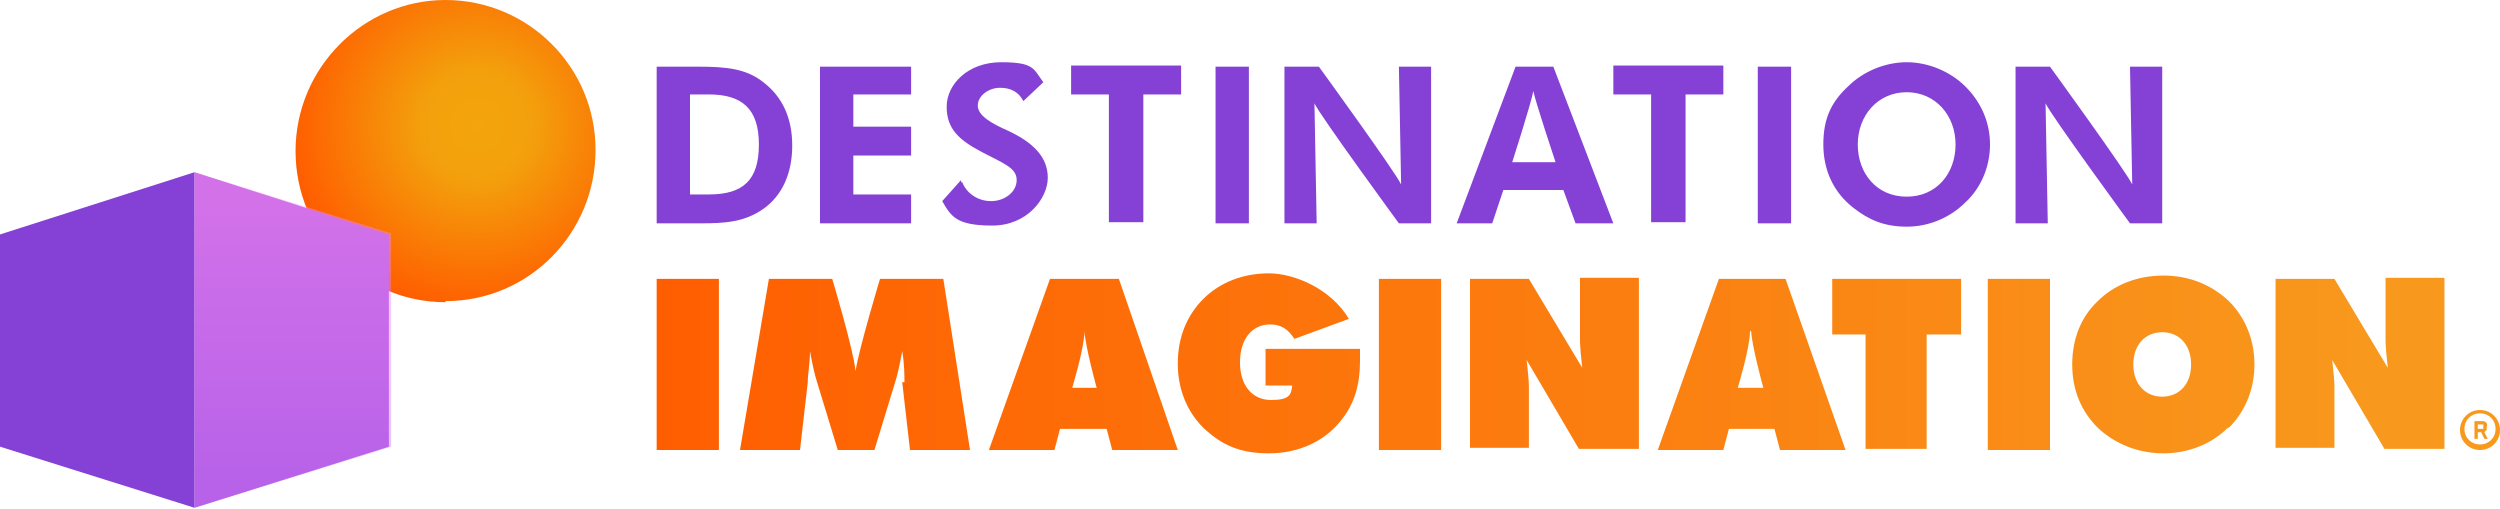
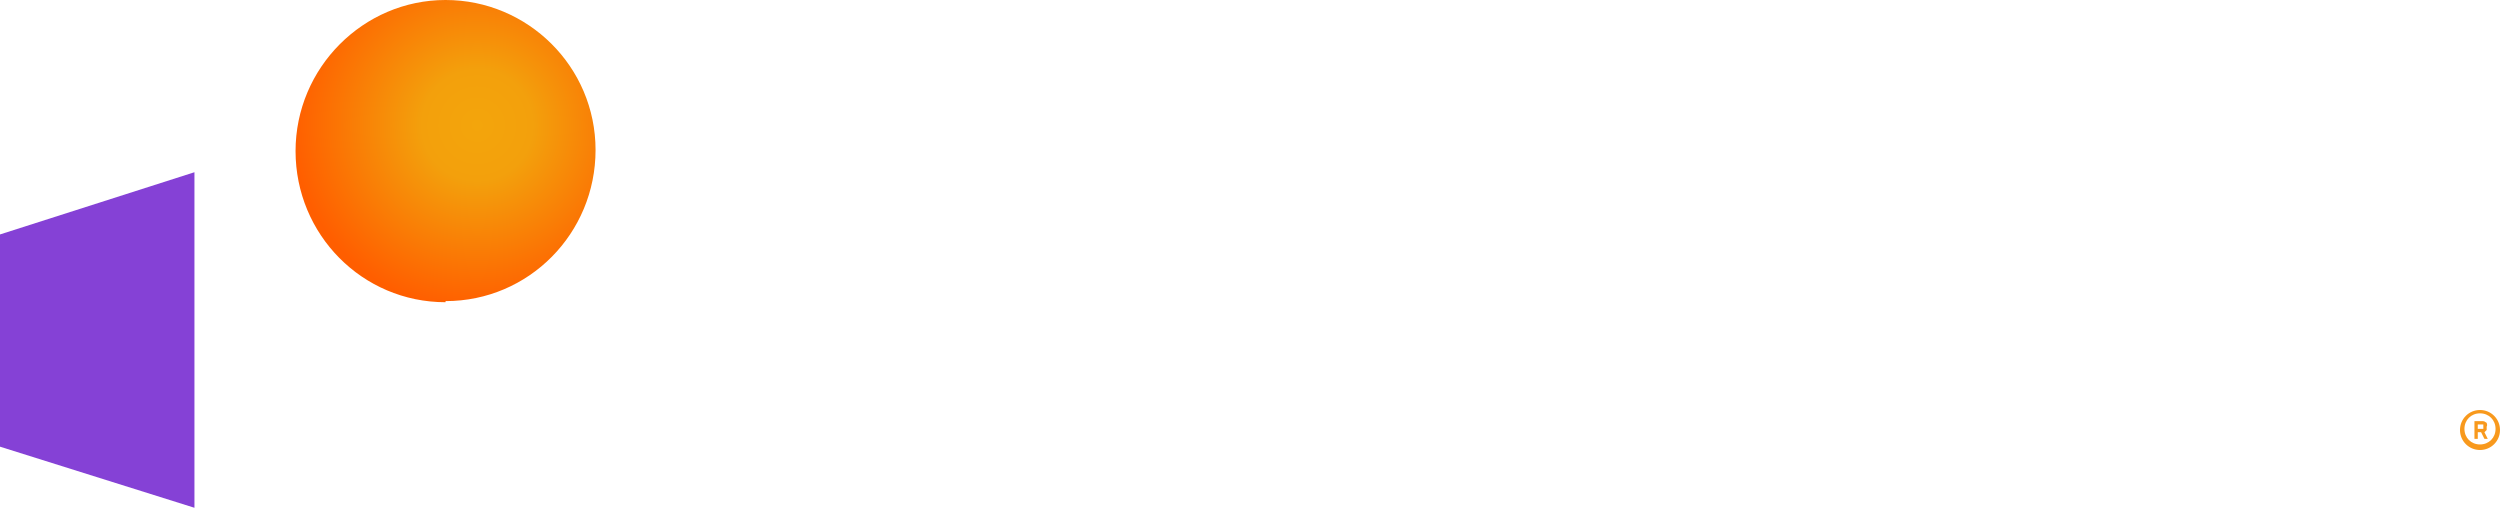
<svg xmlns="http://www.w3.org/2000/svg" id="Layer_1" version="1.1" viewBox="0 0 225 45.8">
  <defs>
    <style>
      .st0 {
        fill: url(#linear-gradient1);
      }

      .st1 {
        fill: none;
      }

      .st2 {
        fill: url(#radial-gradient);
      }

      .st3 {
        fill: #b95ddb;
      }

      .st4 {
        fill: #8541d6;
      }

      .st5 {
        fill: #f8991d;
      }

      .st6 {
        fill: url(#linear-gradient);
      }
    </style>
    <linearGradient id="linear-gradient" x1="215.2" y1="-1016.7" x2="59.1" y2="-1016.7" gradientTransform="translate(0 -984) scale(1 -1)" gradientUnits="userSpaceOnUse">
      <stop offset="0" stop-color="#f8991d" />
      <stop offset="1" stop-color="#ff5e00" />
    </linearGradient>
    <radialGradient id="radial-gradient" cx="-2622.4" cy="725.1" fx="-2622.4" fy="725.1" r="1" gradientTransform="translate(-43252.9 12872) rotate(148) scale(16.6 -16.6)" gradientUnits="userSpaceOnUse">
      <stop offset="0" stop-color="#f3a50c" />
      <stop offset=".3" stop-color="#f3a00c" />
      <stop offset="1" stop-color="#ff5e00" />
    </radialGradient>
    <linearGradient id="linear-gradient1" x1="26.4" y1="-1002.4" x2="26.4" y2="-1026.9" gradientTransform="translate(0 -984) scale(1 -1)" gradientUnits="userSpaceOnUse">
      <stop offset="0" stop-color="#f98fff" stop-opacity=".4" />
      <stop offset="1" stop-color="#b669ff" stop-opacity=".4" />
    </linearGradient>
  </defs>
-   <path class="st6" d="M59.1,25.1h5.6v15.4h-5.6v-15.4ZM81.4,34.4c0-.6,0-1.6-.2-2.8-.2,1.1-.4,2.1-.7,3l-1.8,5.9h-3.3l-1.8-5.9c-.3-.9-.5-1.9-.7-3,0,1.1-.2,2-.2,2.8l-.7,6.1h-5.4l2.6-15.4h5.7s1.9,6.3,2.1,8.3h0c.3-2,2.2-8.3,2.2-8.3h5.7l2.4,15.4h-5.4l-.7-6.1h.2ZM94.6,25.1h6.1l5.3,15.4h-5.9l-.5-1.9h-4.2l-.5,1.9h-5.9l5.5-15.4h0ZM98.7,34.9s-1-3.6-1.1-5.1h0c0,1.5-1.1,5.1-1.1,5.1,0,0,2.3,0,2.3,0ZM113.9,35v-3.6h8.5v1.1c0,2.1-.5,3.8-1.6,5.2-1.5,2-3.9,3.1-6.6,3.1s-4.3-.8-5.9-2.3c-1.5-1.5-2.3-3.5-2.3-5.8s.8-4.3,2.3-5.8,3.6-2.3,5.9-2.3,5.6,1.4,7.2,4.1l-4.9,1.8c-.6-.9-1.2-1.3-2.2-1.3-1.6,0-2.7,1.3-2.7,3.4s1.1,3.4,2.8,3.4,1.8-.5,1.9-1.3h-2.4v.3ZM124.1,25.1h5.6v15.4h-5.6v-15.4ZM132.2,25.1h5.4l4.8,8c-.1-1-.2-1.8-.2-2.5v-5.6h5.3v15.4h-5.4l-4.7-8c.1,1,.2,1.8.2,2.4v5.5h-5.3v-15.4h0v.2ZM154.6,25.1h6.1l5.4,15.4h-5.9l-.5-1.9h-4.1l-.5,1.9h-5.9l5.5-15.4h-.1ZM158.7,34.9s-1-3.6-1.1-5.1h-.1c0,1.5-1.1,5.1-1.1,5.1h2.3ZM168,30.1h-3.1v-5h11.6v5h-3.1v10.3h-5.5v-10.3h.1ZM178.9,25.1h5.6v15.4h-5.6v-15.4ZM200.5,38.5c-1.5,1.5-3.6,2.3-5.8,2.3s-4.3-.8-5.9-2.3c-1.5-1.5-2.3-3.4-2.3-5.7s.8-4.3,2.3-5.7c1.5-1.5,3.6-2.3,5.9-2.3s4.3.8,5.9,2.3c1.5,1.5,2.3,3.5,2.3,5.7s-.8,4.2-2.3,5.7h0ZM197.2,32.8c0-1.8-1.1-2.9-2.6-2.9s-2.6,1.1-2.6,2.9,1.1,2.9,2.6,2.9,2.6-1.1,2.6-2.9ZM204.7,25.1h5.4l4.8,8c-.1-1-.2-1.8-.2-2.5v-5.6h5.3v15.4h-5.4l-4.7-8c.1,1,.2,1.8.2,2.4v5.5h-5.3v-15.4h0v.2Z" />
-   <path class="st4" d="M59.1,6h3.8c2.5,0,4.3.2,5.8,1.4,1.7,1.3,2.6,3.2,2.6,5.7s-.9,4.5-2.6,5.7c-1.7,1.2-3.5,1.3-5.6,1.3h-4V6h0ZM63.8,17.5c3.1,0,4.5-1.3,4.5-4.5s-1.5-4.5-4.5-4.5h-1.7v9s1.7,0,1.7,0ZM73.8,6h8.2v2.5h-5.2v2.9h5.2v2.6h-5.2v3.5h5.2v2.6h-8.2V6ZM86.6,16.4c.4,1,1.4,1.7,2.6,1.7s2.3-.8,2.3-1.9-1.2-1.5-3.1-2.5c-2.1-1.1-3.2-2.1-3.2-4.1s1.9-4,4.9-4,2.9.6,3.8,1.8l-1.8,1.7c-.4-.8-1.1-1.2-2.1-1.2s-2,.7-2,1.6,1.2,1.6,2.8,2.3c2.3,1.1,3.5,2.4,3.5,4.2s-1.8,4.3-5,4.3-3.7-.8-4.5-2.2l1.7-1.9h0v.2ZM102.8,20h-3v-11.5h-3.4v-2.6h9.9v2.6h-3.4v11.5h0ZM109.4,6h3v14.1h-3V6ZM115.6,6h3.1s6.9,9.5,7.4,10.6l-.2-10.6h2.9v14.1h-2.9s-7.1-9.7-7.6-10.8l.2,10.8h-2.9V6h0ZM181.4,6h3.1s6.9,9.5,7.4,10.6l-.2-10.6h2.9v14.1h-2.9s-7.1-9.7-7.6-10.8l.2,10.8h-2.9V6h0ZM136.4,6h3.4l5.4,14.1h-3.4l-1.1-3h-5.4l-1,3h-3.2l5.3-14.1h0ZM138,8.2c-.2,1.1-1.9,6.4-1.9,6.4h3.9s-1.8-5.4-2-6.4ZM151.6,20h-3v-11.5h-3.4v-2.6h9.9v2.6h-3.4v11.5h-.1ZM158.2,6h3v14.1h-3V6ZM176.9,18.2c-1.4,1.4-3.3,2.2-5.3,2.2s-3.4-.6-4.8-1.7c-1.8-1.4-2.7-3.4-2.7-5.7s.7-3.8,2.2-5.2c1.4-1.4,3.4-2.2,5.3-2.2s3.9.8,5.3,2.2c1.4,1.4,2.2,3.2,2.2,5.2s-.8,3.9-2.2,5.2ZM176,13c0-2.6-1.8-4.7-4.4-4.7s-4.4,2.1-4.4,4.7,1.7,4.7,4.4,4.7,4.4-2.1,4.4-4.7Z" />
  <path class="st2" d="M40.1,27.1c7.5,0,13.5-6.1,13.5-13.6S47.5,0,40.1,0s-13.5,6.1-13.5,13.6,6,13.6,13.5,13.6h0Z" />
-   <path class="st3" d="M17.5,15.5v30.2l17.5-5.5v-19.1l-17.5-5.6Z" />
  <path class="st4" d="M17.5,15.5v30.2L0,40.2v-19.1l17.5-5.6Z" />
-   <path class="st0" d="M35.2,40.2l-17.7,5.5V15.5l17.7,5.5v19.1h0Z" />
  <rect class="st1" x="221" y="36.4" width="4.2" height="4.2" />
-   <path class="st5" d="M223.2,36.9c-1,0-1.8.8-1.8,1.8s.8,1.8,1.8,1.8,1.8-.8,1.8-1.8-.8-1.8-1.8-1.8M223.2,40c-.8,0-1.4-.6-1.4-1.4s.6-1.4,1.4-1.4,1.4.6,1.4,1.4-.6,1.4-1.4,1.4M223.3,38.9h-.3v.6h-.3v-1.6h.6c.2,0,.3,0,.4.1.1,0,.2.2.1.4,0,0,0,.2,0,.3,0,0-.1.1-.2.2l.3.6h0s-.3,0-.3,0l-.3-.6M223,38.6h.3c0,0,.1,0,.2,0,0,0,0-.1,0-.2,0,0,0-.1,0-.2,0,0-.1,0-.2,0h-.3v.5Z" />
+   <path class="st5" d="M223.2,36.9c-1,0-1.8.8-1.8,1.8s.8,1.8,1.8,1.8,1.8-.8,1.8-1.8-.8-1.8-1.8-1.8M223.2,40c-.8,0-1.4-.6-1.4-1.4s.6-1.4,1.4-1.4,1.4.6,1.4,1.4-.6,1.4-1.4,1.4M223.3,38.9h-.3v.6h-.3v-1.6h.6c.2,0,.3,0,.4.1.1,0,.2.2.1.4,0,0,0,.2,0,.3,0,0-.1.1-.2.2l.3.6h0s-.3,0-.3,0M223,38.6h.3c0,0,.1,0,.2,0,0,0,0-.1,0-.2,0,0,0-.1,0-.2,0,0-.1,0-.2,0h-.3v.5Z" />
</svg>